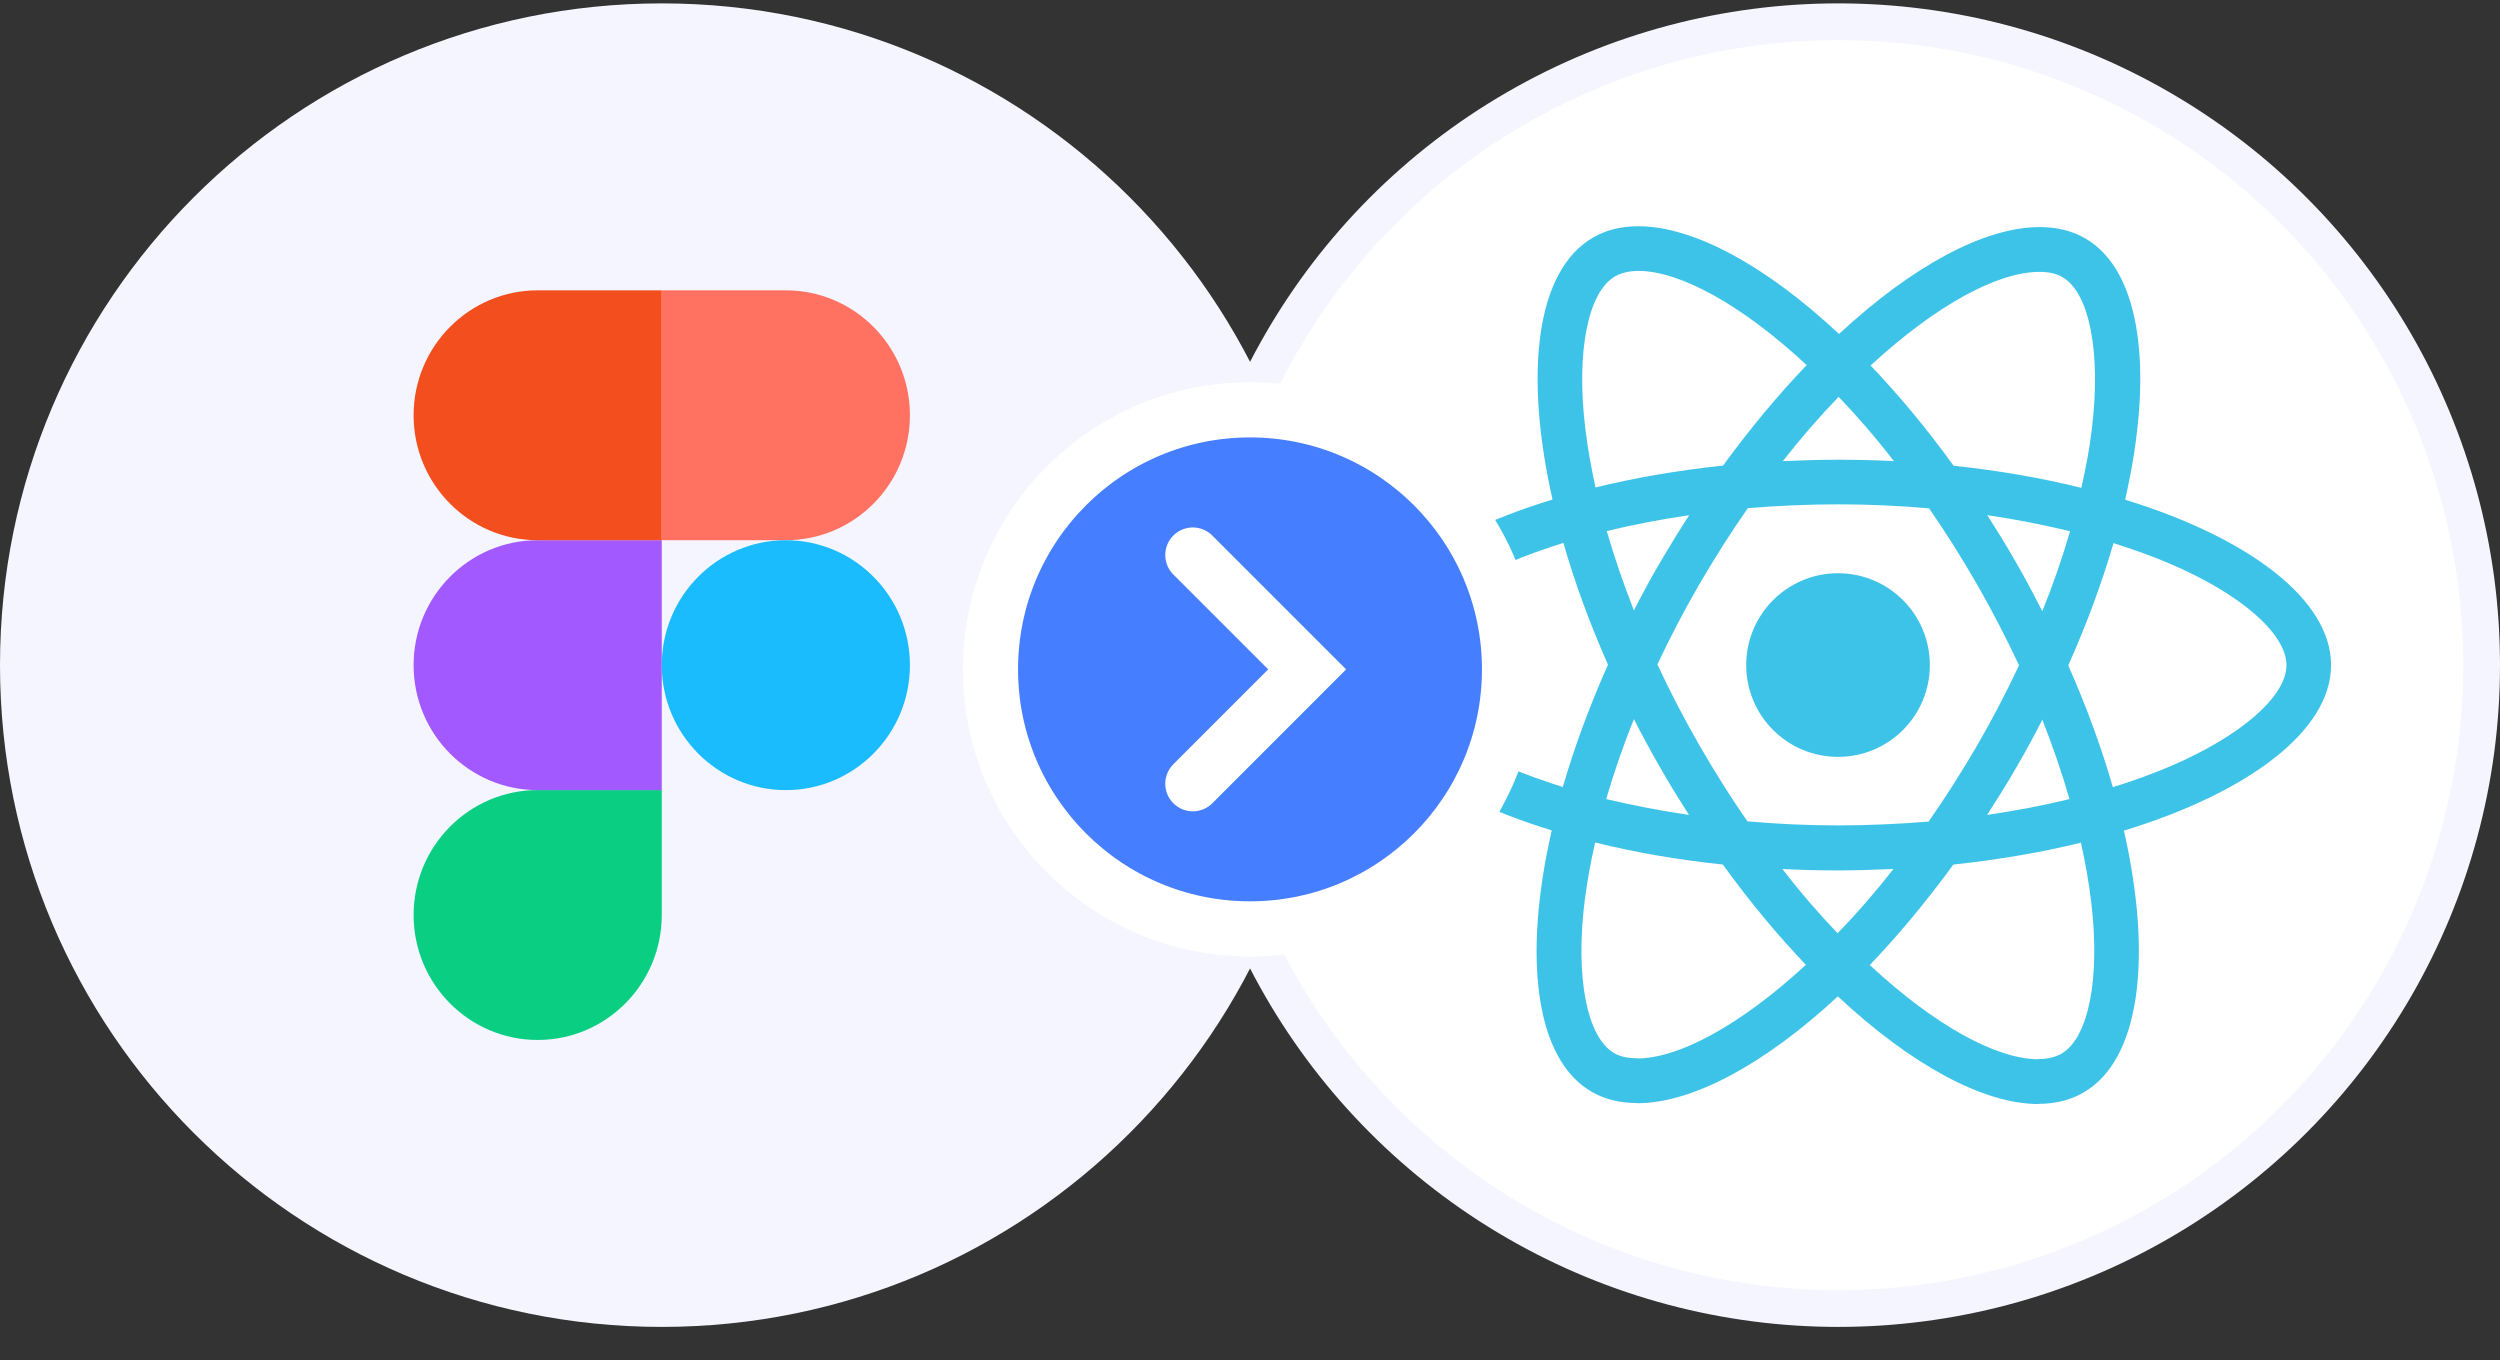
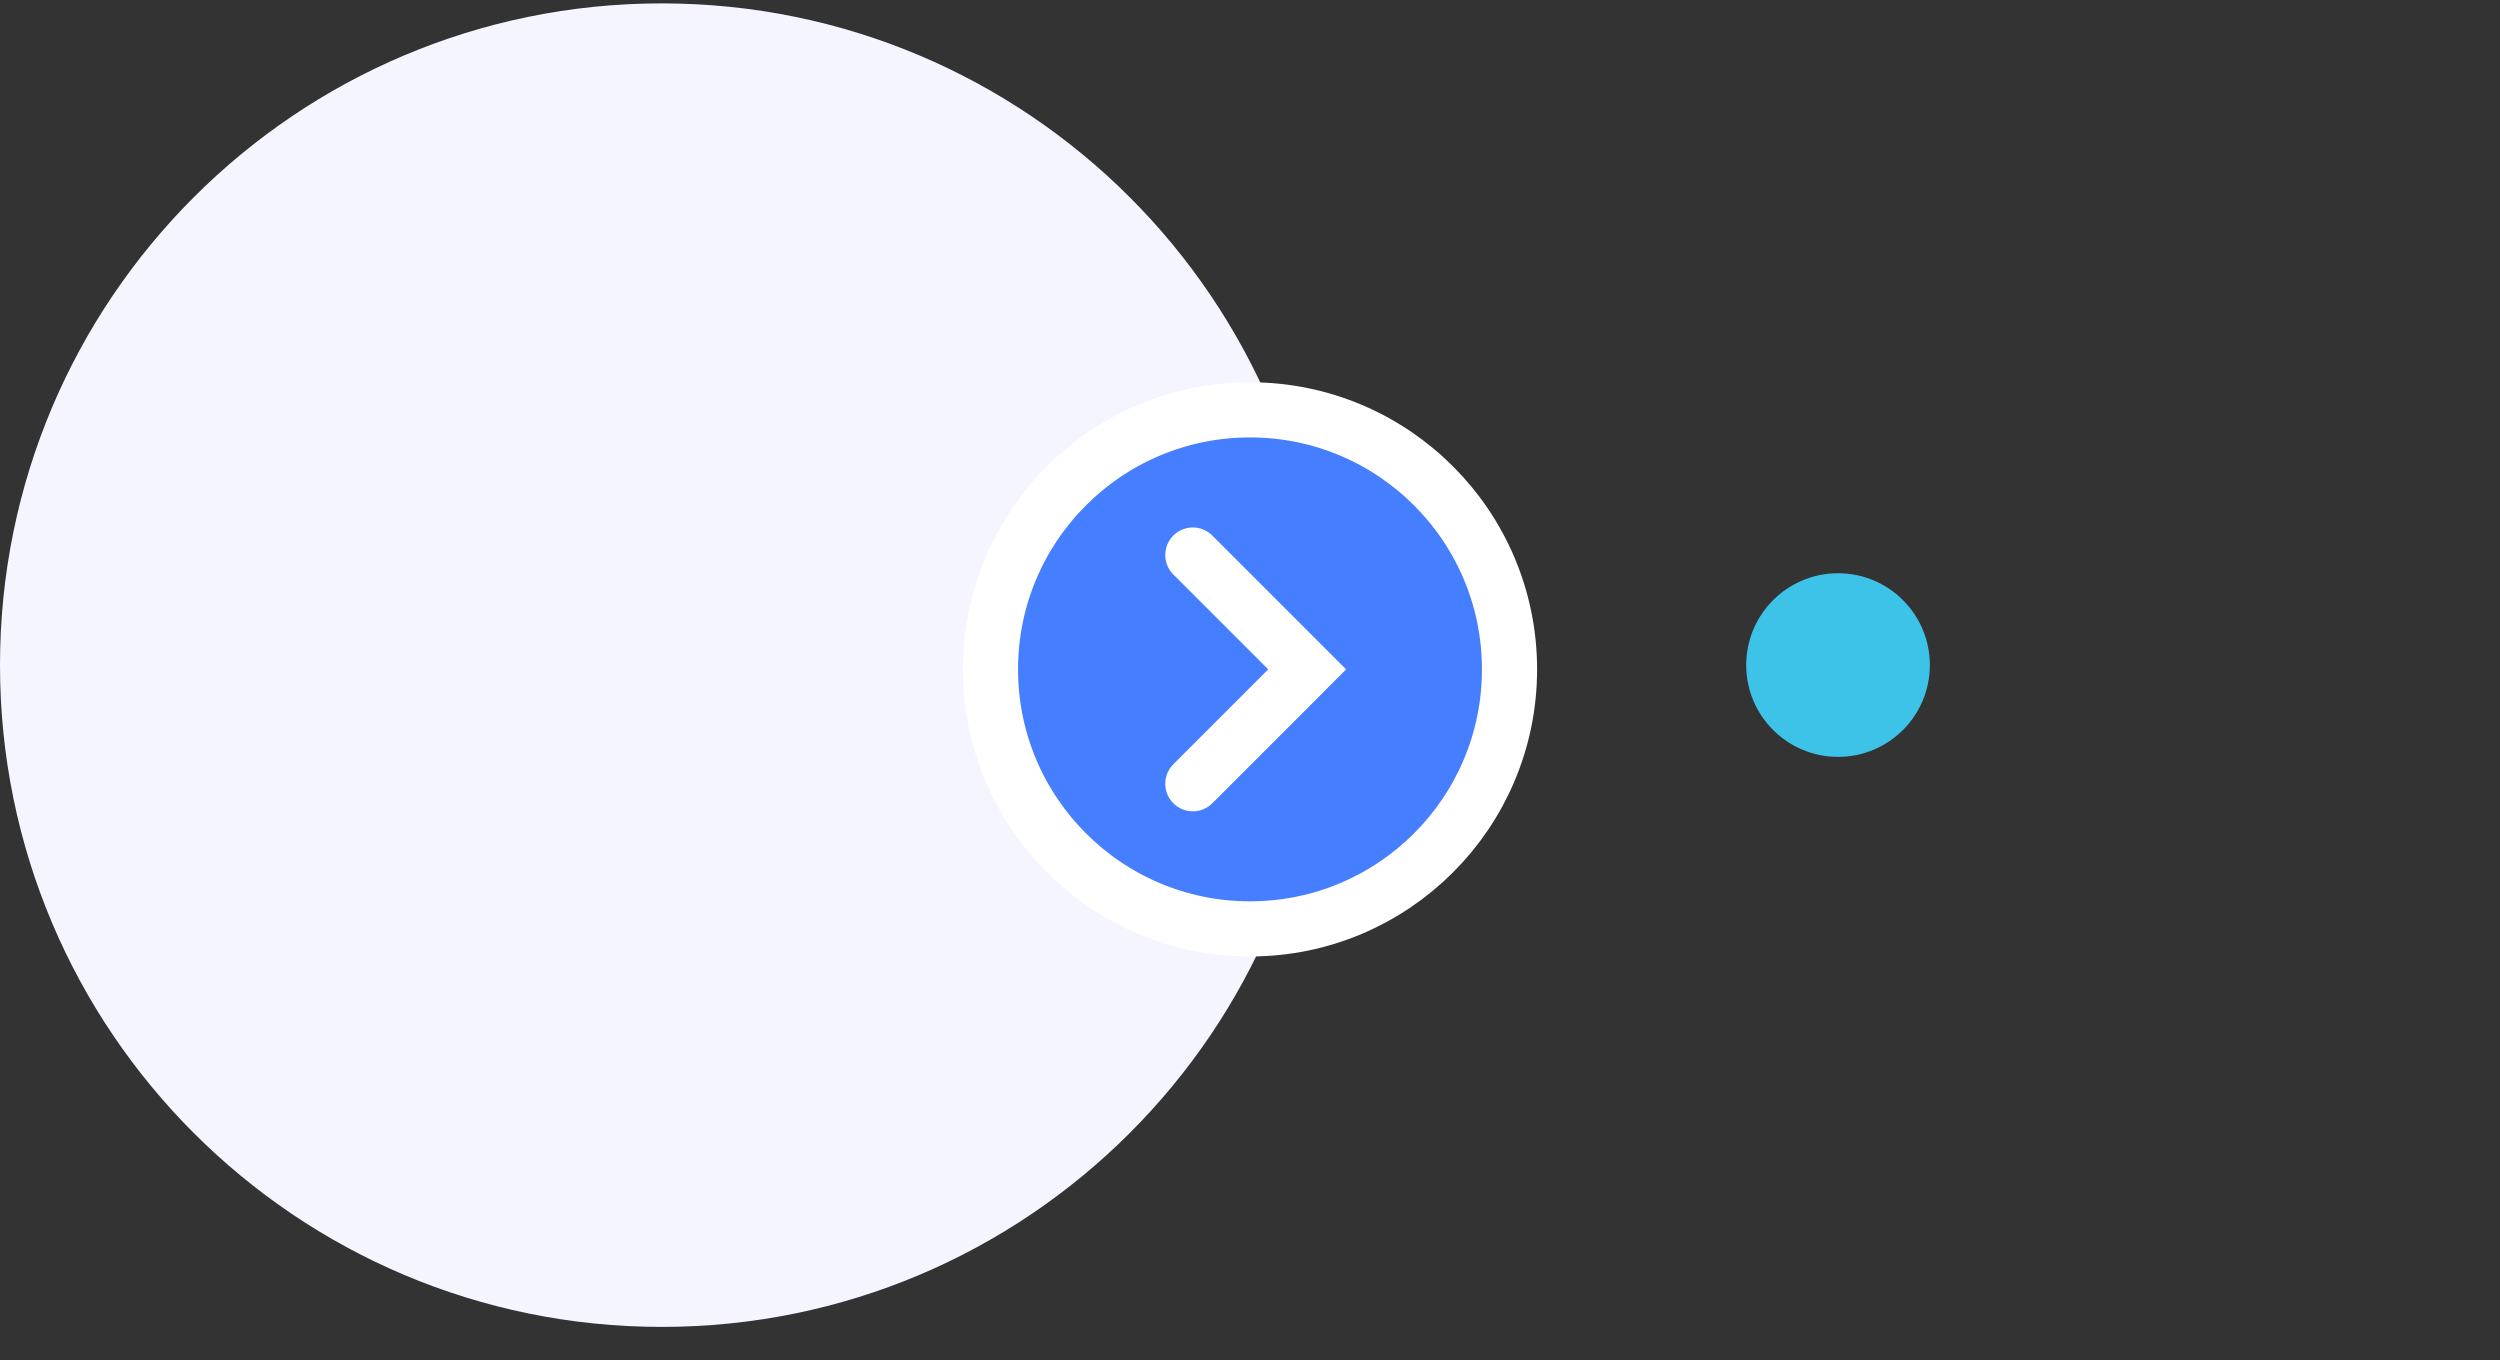
<svg xmlns="http://www.w3.org/2000/svg" width="68" height="37" viewBox="0 0 68 37" fill="none">
  <rect x="0" y="0" width="68" height="37" fill="#333333" stroke="none" />
  <g clip-path="url(#clip0_1449_6897)">
    <path d="M36 18.092C36 8.151 27.941 0.092 18 0.092C8.059 0.092 0 8.151 0 18.092C0 28.033 8.059 36.092 18 36.092C27.941 36.092 36 28.033 36 18.092Z" fill="#F5F5FF" />
    <g clip-path="url(#clip1_1449_6897)">
      <path d="M14.625 28.287C16.488 28.287 18 26.764 18 24.889V21.49H14.625C12.762 21.49 11.25 23.013 11.25 24.889C11.25 26.764 12.762 28.287 14.625 28.287Z" fill="#0ACF83" />
-       <path d="M11.25 18.093C11.25 16.217 12.762 14.694 14.625 14.694H18V21.491H14.625C12.762 21.491 11.25 19.968 11.25 18.093Z" fill="#A259FF" />
      <path d="M11.25 11.296C11.25 9.42 12.762 7.897 14.625 7.897H18V14.694H14.625C12.762 14.694 11.25 13.171 11.25 11.296Z" fill="#F24E1E" />
      <path d="M18 7.897H21.375C23.238 7.897 24.75 9.42 24.75 11.296C24.75 13.171 23.238 14.694 21.375 14.694H18V7.897Z" fill="#FF7262" />
      <path d="M24.75 18.093C24.75 19.968 23.238 21.491 21.375 21.491C19.512 21.491 18 19.968 18 18.093C18 16.217 19.512 14.694 21.375 14.694C23.238 14.694 24.75 16.217 24.75 18.093Z" fill="#1ABCFE" />
    </g>
  </g>
-   <circle cx="50" cy="18.092" r="17.5" fill="white" stroke="#F5F5FF" />
  <g clip-path="url(#clip2_1449_6897)">
-     <path d="M63.405 18.09C63.405 19.866 61.181 21.549 57.771 22.593C58.558 26.068 58.208 28.834 56.667 29.719C56.312 29.926 55.896 30.025 55.443 30.025V28.806C55.694 28.806 55.896 28.757 56.066 28.664C56.809 28.238 57.132 26.615 56.88 24.527C56.82 24.014 56.722 23.473 56.601 22.921C55.53 23.183 54.361 23.385 53.131 23.516C52.394 24.527 51.628 25.445 50.858 26.249C52.639 27.904 54.312 28.812 55.448 28.812V30.03C53.946 30.03 51.978 28.959 49.989 27.101C48 28.948 46.032 30.008 44.53 30.008V28.79C45.661 28.79 47.339 27.888 49.12 26.243C48.355 25.44 47.59 24.527 46.863 23.516C45.628 23.385 44.459 23.183 43.388 22.915C43.262 23.462 43.169 23.992 43.103 24.5C42.846 26.587 43.163 28.21 43.901 28.642C44.065 28.741 44.278 28.784 44.53 28.784V30.003C44.071 30.003 43.655 29.905 43.294 29.697C41.759 28.812 41.415 26.052 42.207 22.587C38.808 21.538 36.595 19.86 36.595 18.09C36.595 16.314 38.819 14.63 42.229 13.587C41.442 10.111 41.792 7.346 43.333 6.46C43.688 6.253 44.103 6.154 44.562 6.154C46.065 6.154 48.033 7.226 50.022 9.084C52.011 7.236 53.978 6.176 55.481 6.176C55.94 6.176 56.355 6.275 56.716 6.482C58.252 7.368 58.596 10.127 57.804 13.592C61.192 14.636 63.405 16.319 63.405 18.09ZM56.29 21.735C56.088 21.03 55.836 20.303 55.552 19.576C55.328 20.013 55.093 20.45 54.836 20.888C54.585 21.325 54.317 21.751 54.049 22.166C54.825 22.052 55.574 21.91 56.29 21.735ZM53.787 15.915C53.361 15.177 52.924 14.477 52.47 13.827C51.656 13.756 50.831 13.718 50 13.718C49.175 13.718 48.349 13.756 47.541 13.822C47.087 14.472 46.645 15.166 46.218 15.898C45.803 16.614 45.426 17.341 45.081 18.073C45.42 18.805 45.803 19.538 46.213 20.254C46.639 20.991 47.076 21.691 47.53 22.341C48.344 22.412 49.169 22.451 50 22.451C50.825 22.451 51.65 22.412 52.459 22.347C52.913 21.696 53.355 21.002 53.782 20.27C54.197 19.554 54.574 18.827 54.918 18.095C54.574 17.363 54.197 16.631 53.787 15.915ZM55.552 16.625C55.847 15.893 56.099 15.161 56.306 14.45C55.59 14.275 54.836 14.128 54.055 14.013C54.323 14.434 54.59 14.865 54.842 15.308C55.093 15.745 55.328 16.188 55.552 16.625ZM50.011 10.794C49.503 11.319 48.994 11.903 48.492 12.543C48.983 12.521 49.486 12.505 49.994 12.505C50.508 12.505 51.016 12.515 51.514 12.543C51.022 11.903 50.514 11.319 50.011 10.794ZM45.945 14.013C45.169 14.128 44.42 14.27 43.704 14.445C43.907 15.149 44.158 15.876 44.442 16.603C44.666 16.166 44.901 15.729 45.158 15.292C45.415 14.854 45.677 14.428 45.945 14.013ZM49.983 25.385C50.492 24.86 51 24.276 51.503 23.636C51.011 23.658 50.508 23.675 50 23.675C49.486 23.675 48.978 23.664 48.481 23.636C48.972 24.276 49.481 24.86 49.983 25.385ZM45.94 22.166C45.672 21.746 45.404 21.314 45.153 20.871C44.901 20.434 44.666 19.997 44.442 19.56C44.147 20.292 43.896 21.024 43.688 21.735C44.404 21.904 45.158 22.052 45.94 22.166ZM40.994 15.324C39.059 16.15 37.808 17.232 37.808 18.09C37.808 18.948 39.059 20.035 40.994 20.855C41.464 21.057 41.977 21.237 42.508 21.407C42.819 20.336 43.229 19.221 43.737 18.079C43.234 16.942 42.83 15.833 42.524 14.767C41.983 14.936 41.469 15.122 40.994 15.324ZM43.934 7.515C43.191 7.941 42.868 9.564 43.12 11.652C43.18 12.166 43.278 12.707 43.398 13.259C44.469 12.996 45.639 12.794 46.868 12.663C47.606 11.652 48.371 10.734 49.142 9.931C47.36 8.275 45.688 7.368 44.551 7.368C44.306 7.373 44.098 7.422 43.934 7.515ZM56.897 11.679C57.153 9.592 56.836 7.969 56.099 7.537C55.935 7.439 55.722 7.395 55.47 7.395C54.339 7.395 52.661 8.297 50.88 9.942C51.645 10.745 52.41 11.658 53.137 12.668C54.372 12.8 55.541 13.002 56.612 13.27C56.738 12.718 56.836 12.188 56.897 11.679ZM59.001 15.324C58.531 15.122 58.017 14.942 57.487 14.773C57.175 15.844 56.765 16.958 56.257 18.101C56.76 19.237 57.164 20.347 57.47 21.412C58.011 21.243 58.525 21.057 59.006 20.855C60.941 20.03 62.192 18.948 62.192 18.09C62.187 17.232 60.935 16.144 59.001 15.324Z" fill="#3DC3E8" />
    <path d="M49.995 15.592C51.374 15.592 52.492 16.71 52.492 18.09C52.492 19.469 51.374 20.587 49.995 20.587C48.615 20.587 47.497 19.469 47.497 18.09C47.497 16.71 48.615 15.592 49.995 15.592Z" fill="#3DC3E8" />
  </g>
  <circle cx="34" cy="18.207" r="7.059" fill="#457EFF" stroke="white" stroke-width="1.5" />
  <path d="M32.445 15.097L35.555 18.207L32.445 21.318" stroke="white" stroke-width="1.5" stroke-linecap="round" />
  <defs>
    <clipPath id="clip0_1449_6897">
      <rect width="36" height="36" fill="white" transform="translate(0 0.092)" />
    </clipPath>
    <clipPath id="clip1_1449_6897">
-       <rect width="13.5" height="20.389" fill="white" transform="translate(11.25 7.897)" />
-     </clipPath>
+       </clipPath>
    <clipPath id="clip2_1449_6897">
      <rect width="27" height="27" fill="white" transform="translate(36.5 4.592)" />
    </clipPath>
  </defs>
</svg>